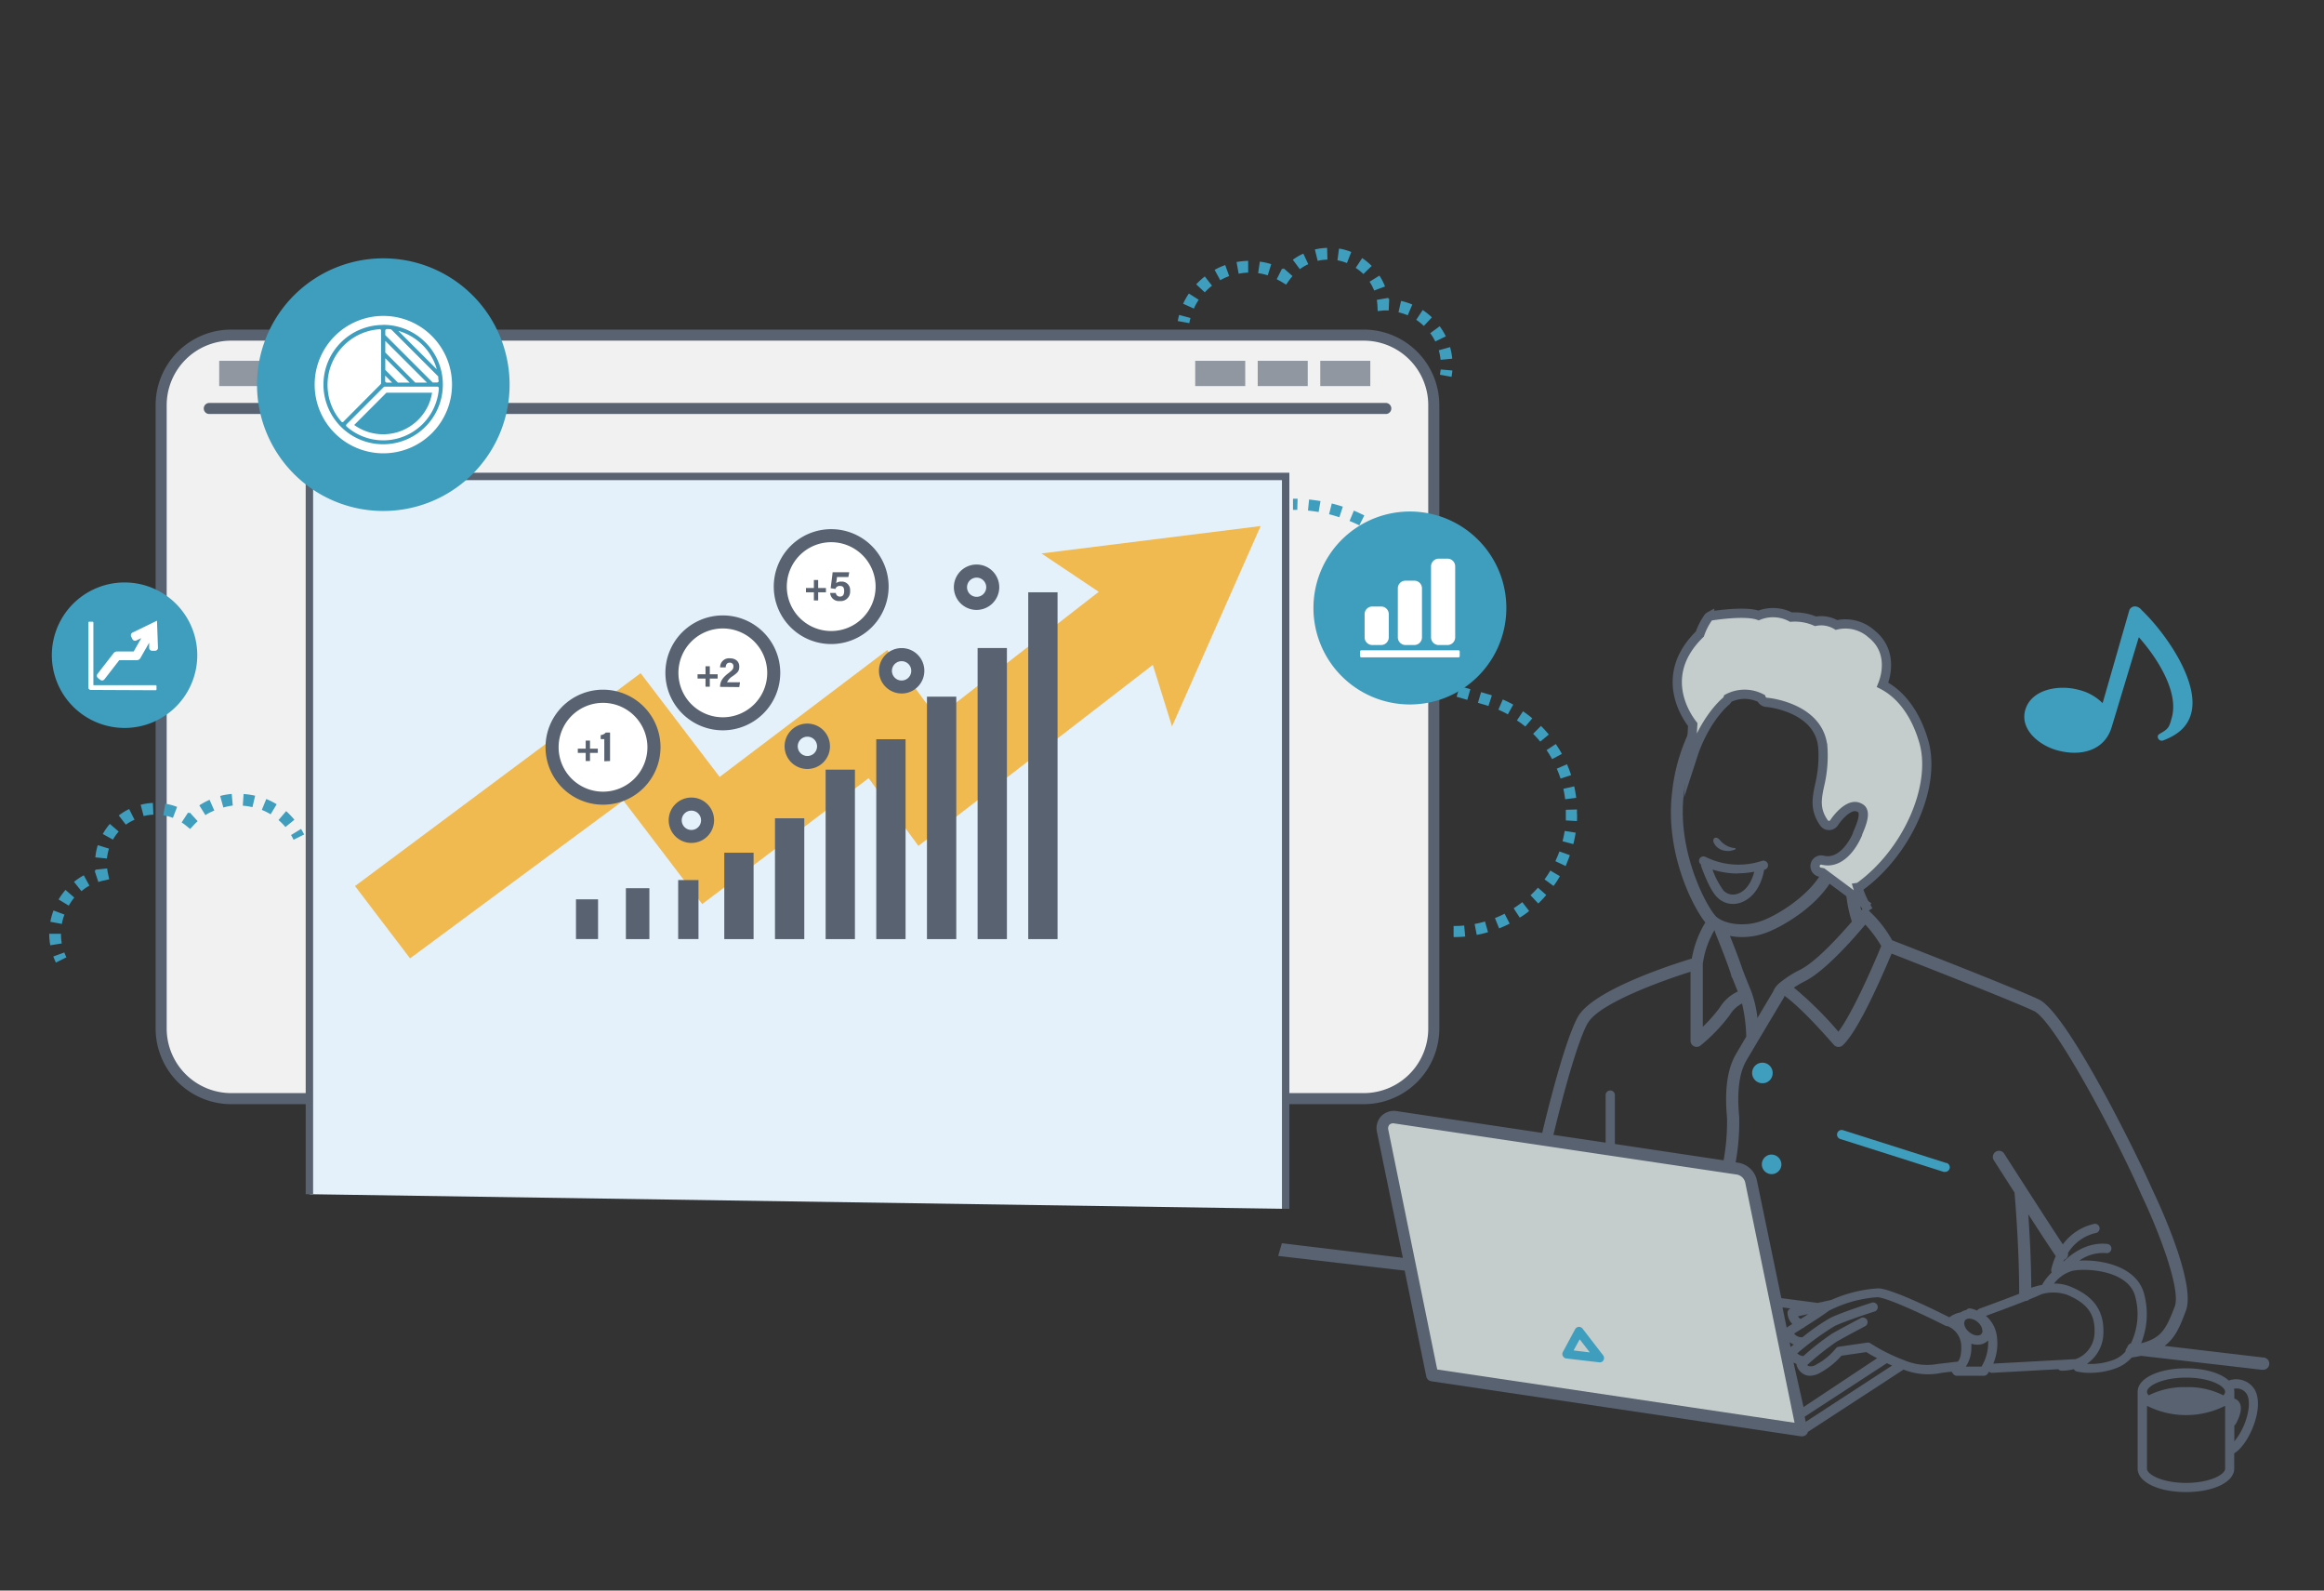
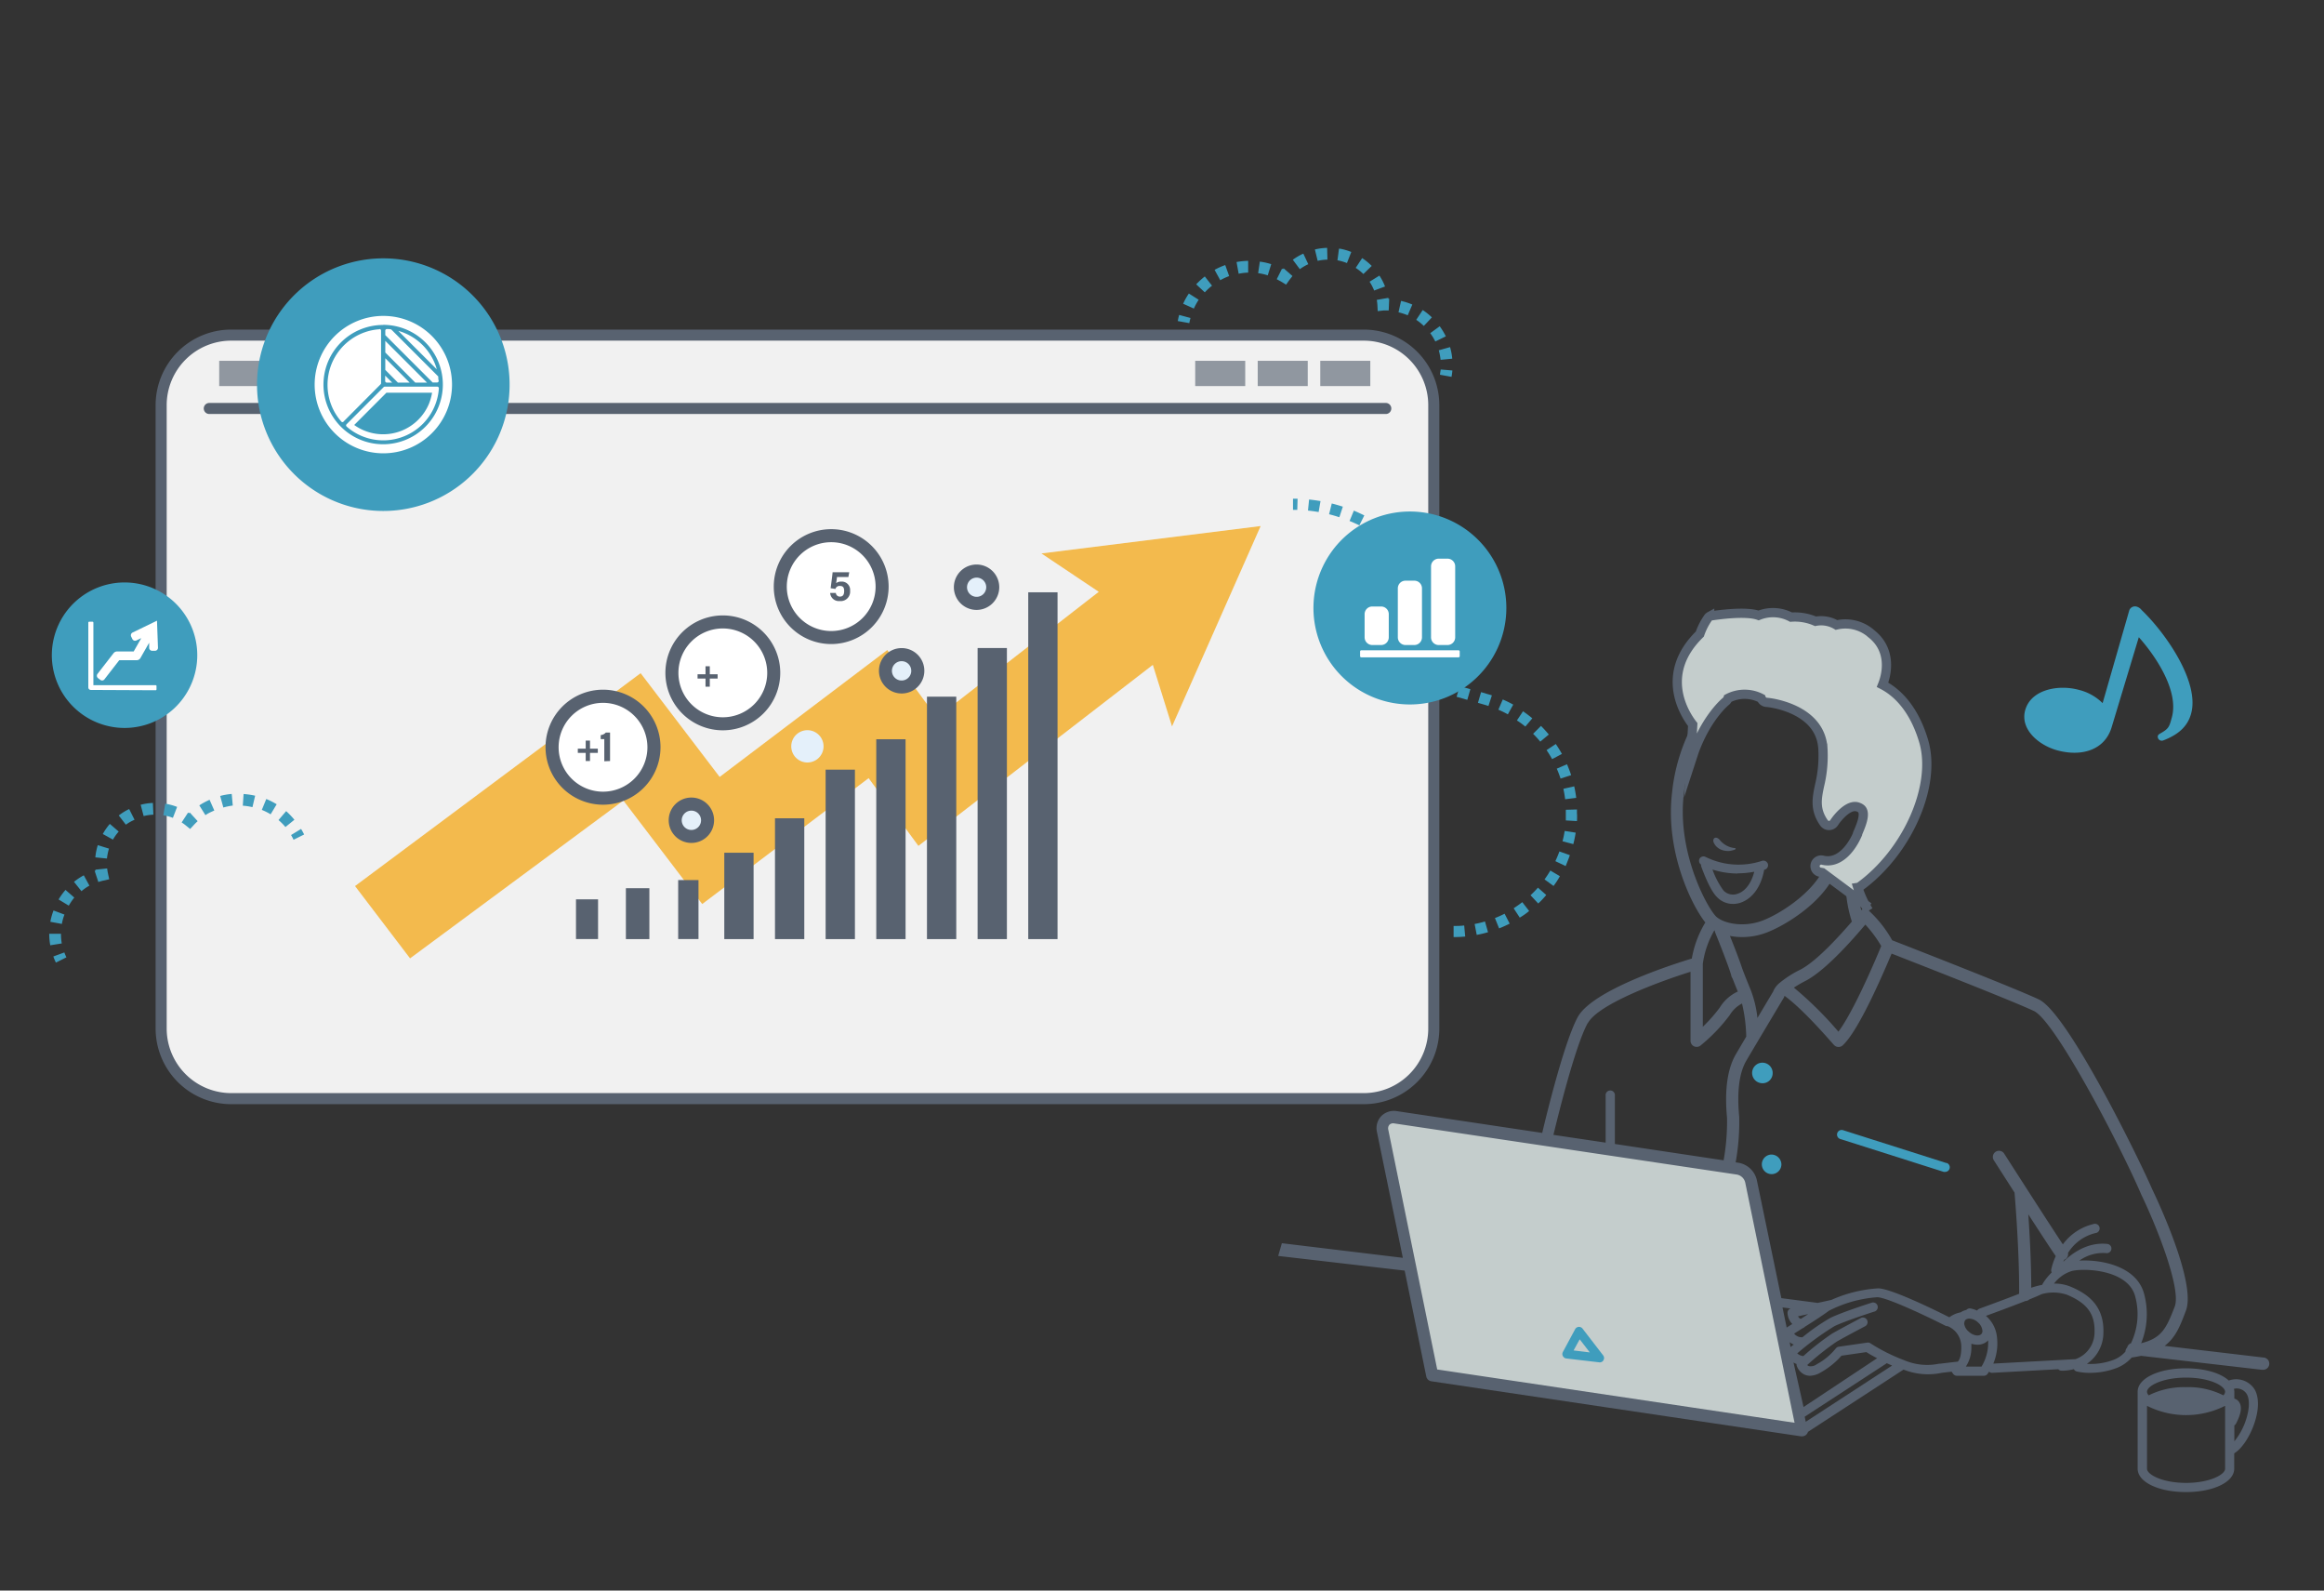
<svg xmlns="http://www.w3.org/2000/svg" viewBox="0 0 380 260">
  <rect x="0" y="0" width="380" height="260" fill="#333333" stroke="none" />
  <defs>
    <style>.cls-1,.cls-7{fill:#3f9dbd;}.cls-2{fill:#f1f1f1;}.cls-13,.cls-2,.cls-4,.cls-5{stroke:#586270;}.cls-2,.cls-4{stroke-linecap:round;stroke-linejoin:round;stroke-width:1.81px;}.cls-3{fill:#9097a0;}.cls-14,.cls-4{fill:none;}.cls-5,.cls-9{fill:#e4f0fa;}.cls-13,.cls-5{stroke-miterlimit:10;}.cls-5{stroke-width:1.21px;}.cls-6{fill:#f4a817;opacity:0.75;}.cls-7,.cls-8{fill-rule:evenodd;}.cls-11,.cls-8{fill:#fff;}.cls-10{fill:#586270;}.cls-12,.cls-13{fill:#c4cdcc;}.cls-13{stroke-width:1.51px;}.cls-14{opacity:0.53;}</style>
  </defs>
  <title>case-threepro</title>
  <g id="レイヤー_2" data-name="レイヤー 2">
    <g id="レイヤー_1-2" data-name="レイヤー 1">
      <path class="cls-1" d="M348.17,99.74a1,1,0,0,1,1.2-.58,1.61,1.61,0,0,1,.82.57c3.92,3.76,9.51,11.75,8.08,16.93-.62,2.26-2.32,3.52-4.57,4.38a.66.66,0,0,1-.87-.75c.06-.2.22-.28.39-.39,1.44-.8,1.49-1.13,1.9-2.63,1.17-4.24-2.48-9.84-5.4-13.11l-4.44,14.71c-1.15,3.81-5,4.86-8.94,3.77-3-.84-6.06-3.43-5.2-6.54.94-3.42,5.47-4.25,8.82-3.32a8.29,8.29,0,0,1,3.84,2.16Z" />
      <path class="cls-2" d="M37.8,179.59a11.47,11.47,0,0,1-11.45-11.45V66.22A11.46,11.46,0,0,1,37.8,54.78H223a11.45,11.45,0,0,1,11.44,11.44V168.14A11.46,11.46,0,0,1,223,179.59Z" />
      <rect class="cls-3" x="215.88" y="58.98" width="8.18" height="4.13" />
      <rect class="cls-3" x="205.65" y="58.98" width="8.18" height="4.13" />
      <rect class="cls-3" x="195.43" y="58.98" width="8.18" height="4.13" />
      <rect class="cls-3" x="46.07" y="58.98" width="8.18" height="4.13" />
      <rect class="cls-3" x="35.84" y="58.98" width="8.18" height="4.13" />
      <line class="cls-4" x1="34.22" y1="66.77" x2="226.59" y2="66.77" />
-       <polyline class="cls-5" points="50.59 195.21 50.59 77.88 210.22 77.88 210.22 197.6" />
      <polygon class="cls-6" points="206.13 85.99 170.29 90.47 179.66 96.74 153.19 117.3 145.08 106.26 117.67 127 104.75 110.04 58.05 144.84 67.05 156.66 101.93 130.86 114.82 147.78 142.03 127.2 150.17 138.27 188.5 108.68 191.64 118.74 206.13 85.99" />
      <path class="cls-7" d="M31.2,112a11.89,11.89,0,1,0-15.72,5.94A11.88,11.88,0,0,0,31.2,112Z" />
      <path class="cls-8" d="M14.85,112.78a.41.41,0,0,1-.41-.41v-10.6a.14.14,0,0,1,.14-.14h.55a.15.15,0,0,1,.14.14V112H25.45a.14.14,0,0,1,.14.14v.55a.14.14,0,0,1-.14.14Zm1.09-2.62a.5.5,0,0,0,.09.69l.37.28a.47.47,0,0,0,.68-.09l2.42-3.12h2.84a.74.74,0,0,0,.36-.09.76.76,0,0,0,.24-.23l1.45-2.54,0,.85a.49.49,0,0,0,.51.47h.46a.49.49,0,0,0,.47-.51c-.05-1.47-.11-2.94-.16-4.41l-4,1.94a.5.5,0,0,0-.22.66l.2.41a.48.48,0,0,0,.65.22l.8-.38-1.24,2.18H19.15a.79.79,0,0,0-.32.07.75.75,0,0,0-.26.21Z" />
      <path class="cls-7" d="M81.5,71.37A20.65,20.65,0,1,0,54.18,81.7,20.66,20.66,0,0,0,81.5,71.37Z" />
      <path class="cls-8" d="M62.67,51.64A11.23,11.23,0,1,0,73.91,62.87,11.23,11.23,0,0,0,62.67,51.64Zm.25,11.56H71.5a.25.25,0,0,1,.19.09.26.26,0,0,1,.07.19,9.11,9.11,0,0,1-12.57,7.81,9,9,0,0,1-2.51-1.56.31.31,0,0,1-.09-.19.27.27,0,0,1,.08-.19l6.06-6.07a.29.29,0,0,1,.19-.08Zm-5,6.27,5.27-5.28h7.46a8.49,8.49,0,0,1-.5,1.79,8.12,8.12,0,0,1-10.61,4.39,7.78,7.78,0,0,1-1.62-.9Zm4.11-15.68a.24.24,0,0,1,.2.07.26.26,0,0,1,.08.19v8.57a.25.25,0,0,1-.07.19L56.2,68.88A.23.23,0,0,1,56,69a.23.23,0,0,1-.19-.09,9,9,0,0,1-1.56-2.5,9.17,9.17,0,0,1,0-7,9.12,9.12,0,0,1,7.8-5.59Zm2.09,8.75h-.88a.26.26,0,0,1-.26-.26V61.4l1.14,1.14Zm2.84,0h-1.9L63,60.46v-1.9l4,4Zm2.84,0h-1.9L63,57.62v-1.9l6.82,6.82Zm1.86-1c0,.23,0,.46.07.7a.29.29,0,0,1-.07.2.27.27,0,0,1-.19.08h-.73L63,54.78v-.73a.22.22,0,0,1,.08-.19.24.24,0,0,1,.2-.07c.23,0,.47,0,.7.07l7.7,7.7Zm-6.51-7.44a6.68,6.68,0,0,1,1,.34,9.11,9.11,0,0,1,4.93,4.93c.13.32.24.64.34,1l-6.25-6.24Zm-2.51-1a9.76,9.76,0,1,1-9.75,9.75A9.75,9.75,0,0,1,62.67,53.12Z" />
      <path class="cls-9" d="M115.7,134.09a2.64,2.64,0,1,1-2.64-2.64A2.65,2.65,0,0,1,115.7,134.09Z" />
      <path class="cls-10" d="M113.06,137.79a3.71,3.71,0,1,1,3.7-3.7A3.71,3.71,0,0,1,113.06,137.79Zm0-5.28a1.58,1.58,0,1,0,1.57,1.58A1.58,1.58,0,0,0,113.06,132.51Z" />
      <path class="cls-9" d="M134.66,122a2.64,2.64,0,1,1-2.64-2.64A2.64,2.64,0,0,1,134.66,122Z" />
-       <path class="cls-10" d="M132,125.7a3.71,3.71,0,1,1,3.71-3.7A3.7,3.7,0,0,1,132,125.7Zm0-5.28A1.58,1.58,0,1,0,133.6,122,1.58,1.58,0,0,0,132,120.42Z" />
      <path class="cls-9" d="M150.07,109.66a2.64,2.64,0,1,1-2.64-2.64A2.64,2.64,0,0,1,150.07,109.66Z" />
      <path class="cls-10" d="M147.43,113.36a3.71,3.71,0,1,1,3.71-3.7A3.71,3.71,0,0,1,147.43,113.36Zm0-5.28a1.58,1.58,0,1,0,1.57,1.58A1.57,1.57,0,0,0,147.43,108.08Z" />
      <path class="cls-9" d="M162.33,96a2.64,2.64,0,1,1-2.64-2.64A2.64,2.64,0,0,1,162.33,96Z" />
      <path class="cls-10" d="M159.69,99.7a3.71,3.71,0,1,1,3.7-3.71A3.72,3.72,0,0,1,159.69,99.7Zm0-5.28A1.57,1.57,0,1,0,161.26,96,1.57,1.57,0,0,0,159.69,94.42Z" />
      <rect class="cls-10" x="94.18" y="147.01" width="3.61" height="6.49" />
      <rect class="cls-10" x="102.34" y="145.19" width="3.84" height="8.32" />
      <rect class="cls-10" x="110.89" y="143.86" width="3.32" height="9.64" />
      <rect class="cls-10" x="118.43" y="139.39" width="4.79" height="14.12" />
      <rect class="cls-10" x="126.72" y="133.76" width="4.79" height="19.75" />
      <rect class="cls-10" x="135" y="125.81" width="4.79" height="27.7" />
      <rect class="cls-10" x="143.28" y="120.84" width="4.79" height="32.67" />
      <rect class="cls-10" x="151.57" y="113.88" width="4.79" height="39.63" />
      <rect class="cls-10" x="159.85" y="105.93" width="4.79" height="47.58" />
      <rect class="cls-10" x="168.13" y="96.82" width="4.79" height="56.69" />
      <path class="cls-11" d="M126.52,110a8.33,8.33,0,1,1-8.33-8.32A8.33,8.33,0,0,1,126.52,110Z" />
      <path class="cls-10" d="M118.19,119.38a9.39,9.39,0,1,1,9.39-9.39A9.4,9.4,0,0,1,118.19,119.38Zm0-16.65a7.26,7.26,0,1,0,7.26,7.26A7.27,7.27,0,0,0,118.19,102.73Z" />
      <path class="cls-10" d="M116.06,108.91v1.31h1.28v.7h-1.28v1.33h-.7v-1.33h-1.3v-.7h1.3v-1.31Z" />
-       <path class="cls-10" d="M117.74,112.28v0c0-.9.37-1.49,1.48-2.33.53-.43.7-.59.7-1a.56.56,0,0,0-.6-.63c-.46,0-.63.31-.67.78h-.9a1.45,1.45,0,0,1,1.59-1.49c1,0,1.54.58,1.54,1.34s-.27,1-1.08,1.58a2.3,2.3,0,0,0-.92,1H121l-.12.78Z" />
      <path class="cls-11" d="M106.93,122.15a8.33,8.33,0,1,1-8.33-8.33A8.33,8.33,0,0,1,106.93,122.15Z" />
      <path class="cls-10" d="M98.6,131.54a9.4,9.4,0,1,1,9.4-9.39A9.4,9.4,0,0,1,98.6,131.54Zm0-16.65a7.26,7.26,0,1,0,7.26,7.26A7.27,7.27,0,0,0,98.6,114.89Z" />
      <path class="cls-10" d="M96.47,121.06v1.32h1.28v.69H96.47v1.33h-.7v-1.33H94.48v-.69h1.29v-1.32Z" />
      <path class="cls-10" d="M98.81,124.44v-3.62c-.15,0-.45,0-.59,0v-.66a1.22,1.22,0,0,0,.83-.41h.7v4.65Z" />
      <path class="cls-11" d="M144.24,95.89a8.33,8.33,0,1,1-8.33-8.32A8.32,8.32,0,0,1,144.24,95.89Z" />
      <path class="cls-10" d="M135.91,105.28a9.39,9.39,0,1,1,9.39-9.39A9.4,9.4,0,0,1,135.91,105.28Zm0-16.65a7.26,7.26,0,1,0,7.26,7.26A7.27,7.27,0,0,0,135.91,88.63Z" />
-       <path class="cls-10" d="M133.78,94.81v1.31h1.27v.7h-1.27v1.33h-.7V96.82h-1.3v-.7h1.3V94.81Z" />
      <path class="cls-10" d="M138.72,94.32h-1.87c0,.26-.11.8-.13,1a1.3,1.3,0,0,1,.83-.25A1.36,1.36,0,0,1,139,96.56a1.54,1.54,0,0,1-1.69,1.69,1.42,1.42,0,0,1-1.57-1.32h.93a.64.64,0,0,0,.67.59c.46,0,.69-.28.69-.91s-.23-.83-.7-.83a.69.69,0,0,0-.73.49l-.78-.12c.08-.65.27-2,.32-2.61h2.72Z" />
      <path class="cls-1" d="M237.34,61.6l-1.88-.34c0-.28.08-.57.11-.86l1.91.16A9.27,9.27,0,0,1,237.34,61.6Z" />
      <path class="cls-1" d="M235.55,58.82a9.31,9.31,0,0,0-.29-1.56l1.84-.52a10,10,0,0,1,.36,1.89Zm-.86-3a9.51,9.51,0,0,0-.83-1.36l1.55-1.13a11.5,11.5,0,0,1,1,1.65Zm-1.88-2.54a8.41,8.41,0,0,0-1.24-1l1.06-1.6a10.12,10.12,0,0,1,1.5,1.2Zm-2.63-1.74a9.86,9.86,0,0,0-1.51-.49l.42-1.86a10.66,10.66,0,0,1,1.84.59Z" />
      <path class="cls-1" d="M225.27,50.86l-.05-1a7.71,7.71,0,0,0-.1-.84l1.89-.33a.77.77,0,0,1,0,.15h.14l-.08,1.91h-.86Z" />
-       <path class="cls-1" d="M224.69,47.49a8.22,8.22,0,0,0-.75-1.44l1.61-1a9.38,9.38,0,0,1,.92,1.78Zm-1.76-2.7a8.22,8.22,0,0,0-1.26-1l1.06-1.6a9.58,9.58,0,0,1,1.56,1.28ZM212.54,44l-1.15-1.54a9.33,9.33,0,0,1,1.72-1l.81,1.73A7.48,7.48,0,0,0,212.54,44Zm7.7-1a8.12,8.12,0,0,0-1.55-.45l.25-1.9.15,0a9.52,9.52,0,0,1,1.86.54Zm-4.79-.37L215,40.78a9.52,9.52,0,0,1,2-.26l.05,1.92A8,8,0,0,0,215.45,42.64Z" />
+       <path class="cls-1" d="M224.69,47.49a8.22,8.22,0,0,0-.75-1.44l1.61-1a9.38,9.38,0,0,1,.92,1.78Zm-1.76-2.7a8.22,8.22,0,0,0-1.26-1l1.06-1.6a9.58,9.58,0,0,1,1.56,1.28M212.54,44l-1.15-1.54a9.33,9.33,0,0,1,1.72-1l.81,1.73A7.48,7.48,0,0,0,212.54,44Zm7.7-1a8.12,8.12,0,0,0-1.55-.45l.25-1.9.15,0a9.52,9.52,0,0,1,1.86.54Zm-4.79-.37L215,40.78a9.52,9.52,0,0,1,2-.26l.05,1.92A8,8,0,0,0,215.45,42.64Z" />
      <path class="cls-1" d="M210.29,46.53l-.77-.47c-.25-.15-.5-.29-.76-.42l.86-1.72.15.08.12-.14,1.44,1.26c-.18.21-.36.44-.52.67Z" />
      <path class="cls-1" d="M195.21,50.44l-1.75-.79a10.93,10.93,0,0,1,.93-1.67L196,49A10.08,10.08,0,0,0,195.21,50.44ZM197,47.79l-1.41-1.31A12.25,12.25,0,0,1,197,45.19l1.18,1.51A9.35,9.35,0,0,0,197,47.79Zm2.52-2-.92-1.68a11.28,11.28,0,0,1,1.74-.78l.64,1.8A10.05,10.05,0,0,0,199.5,45.82Zm7.77-.78a8.55,8.55,0,0,0-1.21-.3l-.36-.06.28-1.89.42.07a10.41,10.41,0,0,1,1.44.35Zm-4.76-.29-.34-1.89a12,12,0,0,1,1.9-.19l0,1.92A9.52,9.52,0,0,0,202.51,44.75Z" />
      <path class="cls-1" d="M194.47,52.82l-1.89-.34c.06-.35.14-.69.23-1l1.85.5A7.7,7.7,0,0,0,194.47,52.82Z" />
      <path class="cls-1" d="M9.14,157.35a9.16,9.16,0,0,1-.42-1l1.8-.66c.1.27.21.53.34.8Z" />
      <path class="cls-1" d="M8.22,154.52a10.77,10.77,0,0,1-.17-1.88l1.92,0a9,9,0,0,0,.13,1.58Zm1.9-3.49-1.89-.35a10.82,10.82,0,0,1,.52-1.85l1.79.67A8.27,8.27,0,0,0,10.12,151Zm1.11-3-1.65-1a10.88,10.88,0,0,1,1.13-1.56l1.44,1.25A9.74,9.74,0,0,0,11.23,148.07Zm2.07-2.38-1.2-1.5a10.38,10.38,0,0,1,1.6-1.07l.92,1.69A8.42,8.42,0,0,0,13.3,145.69Z" />
      <path class="cls-1" d="M16.08,144.18l-.6-1.82.13-.05c0-.05,0-.1,0-.15l1.91-.2a8.17,8.17,0,0,0,.14.84l.2.93-.93.21A7.88,7.88,0,0,0,16.08,144.18Z" />
      <path class="cls-1" d="M17.49,140.34l-1.9-.19a9.44,9.44,0,0,1,.4-2l1.83.57A8.64,8.64,0,0,0,17.49,140.34Zm1-3.08-1.68-.93a9.38,9.38,0,0,1,1.15-1.65l1.45,1.25A8.08,8.08,0,0,0,18.46,137.26Zm2.1-2.44-1.17-1.52a9.26,9.26,0,0,1,1.7-1.05L22,134A7.74,7.74,0,0,0,20.56,134.82Zm7.68-1.13a7.65,7.65,0,0,0-1.56-.42l.31-1.9a9.94,9.94,0,0,1,1.94.53Zm-4.78-.28L23,131.55a9.57,9.57,0,0,1,2-.3l.08,1.92A7.37,7.37,0,0,0,23.46,133.41Z" />
      <path class="cls-1" d="M31.09,135.51l-.7-.57a6.72,6.72,0,0,0-.69-.5l1.05-1.61.16.1.12-.11,1.29,1.41c-.21.2-.42.4-.62.62Z" />
      <path class="cls-1" d="M46.67,135.19a9.36,9.36,0,0,0-1.13-1.14l1.25-1.46A13.34,13.34,0,0,1,48.14,134Zm-13.08-1.94-1-1.6a10.94,10.94,0,0,1,1.29-.73c.13-.06.26-.13.39-.18l.77,1.75-.33.15C34.31,132.82,33.94,133,33.59,133.25Zm10.66-.14a9.68,9.68,0,0,0-1.44-.72l.73-1.78a11.78,11.78,0,0,1,1.7.86ZM36.52,132,36,130.11a11,11,0,0,1,1.89-.33l.17,1.9A10.32,10.32,0,0,0,36.52,132Zm4.76-.06a10.58,10.58,0,0,0-1.58-.24l.13-1.91a13.46,13.46,0,0,1,1.89.28Z" />
      <path class="cls-1" d="M48,137.27a8.14,8.14,0,0,0-.41-.77l1.64-1a10,10,0,0,1,.5.91Z" />
      <path class="cls-1" d="M237.68,153.18v-1.82c.58,0,1.16,0,1.73-.08l.17,1.81C239,153.15,238.32,153.18,237.68,153.18Zm3.78-.36-.34-1.78a16.63,16.63,0,0,0,1.69-.41l.5,1.75A17.13,17.13,0,0,1,241.46,152.82Zm3.66-1.06-.68-1.69a17.28,17.28,0,0,0,1.58-.71l.83,1.62C246.29,151.26,245.71,151.53,245.12,151.76ZM248.5,150l-1-1.53c.47-.31.95-.64,1.41-1l1.12,1.44C249.55,149.33,249,149.7,248.5,150Zm3-2.33-1.24-1.33c.42-.39.83-.81,1.21-1.24l1.36,1.2C252.41,146.8,252,147.26,251.5,147.7Zm2.52-2.85-1.47-1.07a17.2,17.2,0,0,0,.95-1.45l1.56.93C254.74,143.8,254.39,144.34,254,144.85Zm1.94-3.27-1.64-.78c.24-.52.47-1.06.66-1.59l1.71.61C256.48,140.41,256.23,141,256,141.58Zm1.29-3.57-1.76-.46a16.91,16.91,0,0,0,.35-1.69l1.8.28C257.54,136.76,257.41,137.39,257.25,138Zm.6-3.76-1.82-.11c0-.39,0-.78,0-1.17,0-.19,0-.38,0-.57l1.82-.05c0,.2,0,.41,0,.62C257.89,133.4,257.87,133.83,257.85,134.25Zm-1.93-3.57c-.07-.58-.17-1.15-.29-1.71l1.77-.4c.14.61.25,1.25.33,1.88Zm-.75-3.38c-.18-.55-.39-1.1-.62-1.62l1.67-.72c.25.57.48,1.17.68,1.78Zm-1.38-3.18a17.1,17.1,0,0,0-.91-1.47l1.51-1a18.93,18.93,0,0,1,1,1.62Zm-1.94-2.86c-.37-.45-.77-.88-1.17-1.28l1.29-1.29c.44.45.87.92,1.28,1.41Zm-2.44-2.46c-.44-.36-.91-.71-1.38-1l1-1.5a18.93,18.93,0,0,1,1.52,1.15Zm-2.86-2a15.86,15.86,0,0,0-1.55-.76l.72-1.67a18,18,0,0,1,1.71.84Zm-3.17-1.37-.54-.17-1.18-.34.51-1.75,1.18.35a5.76,5.76,0,0,1,.59.18Zm-3.46-1-1.75-.5.51-1.75,1.74.51Zm-3.93-2-.1-1.82,1.81-.1.1,1.82Zm-.2-3.63-.1-1.82,1.81-.1.1,1.82Zm-.22-3.6c-.06-.57-.14-1.15-.24-1.73l1.8-.31c.1.63.19,1.25.25,1.87Zm-.59-3.45c-.14-.56-.3-1.13-.48-1.68l1.73-.56c.19.59.36,1.2.51,1.81Zm-1.09-3.33c-.22-.54-.46-1.07-.72-1.6l1.63-.8c.28.56.54,1.14.78,1.72Zm-1.55-3.14c-.3-.5-.61-1-.94-1.48l1.49-1q.54.78,1,1.59Zm-2-2.88c-.36-.45-.75-.9-1.15-1.33l1.34-1.23c.42.46.84.93,1.23,1.42ZM228,89.86c-.43-.39-.87-.78-1.33-1.15l1.14-1.41c.49.4,1,.81,1.42,1.23Zm-2.73-2.2c-.48-.33-1-.65-1.48-.94l.93-1.57q.81.48,1.59,1Zm-3-1.78c-.52-.26-1.06-.5-1.6-.72l.7-1.69c.58.24,1.15.51,1.71.78ZM219,84.55c-.55-.18-1.12-.35-1.68-.49l.44-1.76c.6.15,1.21.33,1.81.52Zm-3.39-.85q-.87-.15-1.74-.24l.18-1.81c.62.07,1.25.15,1.87.26Zm-3.49-.35h-.7V81.52h.75Z" />
      <path class="cls-7" d="M244.91,105.87a15.77,15.77,0,1,0-20.86,7.89A15.77,15.77,0,0,0,244.91,105.87Z" />
      <path class="cls-8" d="M232.51,104.18v-8a1.25,1.25,0,0,0-1.25-1.26h-1.45a1.25,1.25,0,0,0-1.25,1.26v8a1.26,1.26,0,0,0,1.25,1.26h1.45a1.26,1.26,0,0,0,1.25-1.26Zm-6.68,1.26h-1.45a1.26,1.26,0,0,1-1.25-1.26v-3.79a1.25,1.25,0,0,1,1.25-1.25h1.45a1.25,1.25,0,0,1,1.25,1.25v3.79a1.26,1.26,0,0,1-1.25,1.26Zm10.86,0h-1.45a1.26,1.26,0,0,1-1.25-1.26V92.58a1.26,1.26,0,0,1,1.25-1.26h1.45a1.26,1.26,0,0,1,1.25,1.26v11.6a1.26,1.26,0,0,1-1.25,1.26Zm-14.3,1.82v-.76a.19.19,0,0,1,.19-.2h15.91a.19.19,0,0,1,.19.2v.76a.19.19,0,0,1-.19.19H222.58A.19.19,0,0,1,222.39,107.26Z" />
      <polygon class="cls-12" points="225.62 183.09 286.09 192.09 293.81 233.26 234.62 225.54 225.62 183.09" />
      <path class="cls-10" d="M282.84,139.1s1.37-.23.86-.46a3.67,3.67,0,0,1-2.56-1.41c-.44-.45-1-.4-1,.24C280.18,137.83,280.83,139.23,282.84,139.1Z" />
      <path class="cls-10" d="M283.35,147.76a3.93,3.93,0,0,0,1.22-.19c.95-.31,3.17-1.45,3.9-5.41l.08,0a.76.76,0,0,0,.52-.93.77.77,0,0,0-.94-.52,12.16,12.16,0,0,1-9.22-.62.75.75,0,0,0-1,.25.76.76,0,0,0,.24,1l0,0a.67.67,0,0,0,0,.24c.14.39,1.37,3.83,2.54,5A3.6,3.6,0,0,0,283.35,147.76Zm.77-5a14.93,14.93,0,0,0,2.72-.26c-.48,1.87-1.46,3.19-2.73,3.6a2.16,2.16,0,0,1-2.29-.52,13.5,13.5,0,0,1-1.81-3.44A13.69,13.69,0,0,0,284.12,142.79Z" />
      <path class="cls-1" d="M318.27,190.12l-16.83-5.35a.76.76,0,1,0-.46,1.44l16.84,5.35a.85.85,0,0,0,.23,0,.75.75,0,0,0,.22-1.47Z" />
      <path class="cls-10" d="M209,205.3l20.68,2.4L233.21,225a1,1,0,0,0,.83.79l60.46,9h.15a1,1,0,0,0,.73-.31.94.94,0,0,0,.24-.42l15.63-10.18a10.86,10.86,0,0,0,6.3.52l1.56-.18.24.34a.76.76,0,0,0,.62.33h4.41a.75.75,0,0,0,.6-.3s.11-.15.25-.37a.74.74,0,0,0,.5.19h0l10.82-.59a.76.76,0,0,0,.55.24,7.71,7.71,0,0,0,2-.25.72.72,0,0,0,.48.38,9.38,9.38,0,0,0,2.19.22,12.21,12.21,0,0,0,4.4-.82,6.3,6.3,0,0,0,2.39-1.69h.06c.53-.08,1-.17,1.47-.27l19.73,2.28H370a1,1,0,0,0,.11-2L353.94,220c1.74-1.29,2.53-3.18,3.5-5.8,1.69-4.6-4.81-18.31-5.54-19.82-1.76-4.13-13.7-28.7-18.51-31-3.8-1.81-21.3-8.63-24-9.68a19.4,19.4,0,0,0-3.86-4.88,1,1,0,0,0-.74-.22.92.92,0,0,0-.46.17,21.42,21.42,0,0,1-.56-3.76A1.11,1.11,0,0,0,304,145c7.88-5.66,12.71-16.6,10.53-23.89-1.69-5.68-4.69-8.13-6.71-9.17.88-2.21,1.29-5.83-1.77-8.29a6.42,6.42,0,0,0-5.77-1.49,4.87,4.87,0,0,0-3.42-.6,8.41,8.41,0,0,0-4-.68,6.3,6.3,0,0,0-5.31-.28c-2.1-.76-6.81-.07-7.79.08h0l-.21.07,0,0a.7.7,0,0,0-.17.13l0,0-.07.08a10.86,10.86,0,0,0-1.37,2.69h0c-6.64,6.48-2.56,13-1.16,14.79a30.32,30.32,0,0,0-3.39,11.22c-1.11,9.56,3.23,18.36,5.45,21.13a17,17,0,0,0-2.21,5.9c-3.31,1-16.28,5.19-18.66,9.58s-5.55,17.86-5.8,18.92l-23.78-3.56a2.9,2.9,0,0,0-2.55.83,2.87,2.87,0,0,0-.69,2.6l4.23,20.55-19.78-2.39Zm96-54.16a19.7,19.7,0,0,1,2.6,3.5c-1.41,3.45-4.73,11-7,14a59.88,59.88,0,0,0-7.28-7.2,21,21,0,0,1,2-1.15C298.7,158.48,303.24,153.23,305,151.14Zm-14,9.52,0,0a3.54,3.54,0,0,0-1.08,1.44l-2.56,4.3a17.91,17.91,0,0,0-1.08-4.53c-1-2.44-1.35-3.38-1.42-3.59h0l0,0h0c-.48-1.46-1.41-3.84-2-5.29a11,11,0,0,0,2,.19,11.21,11.21,0,0,0,4-.74c3.1-1.18,8.82-4.73,11-9.22.6.57,1.43,1.37,1.94,1.93a21.14,21.14,0,0,0,1,5.5c-2,2.3-5.7,6.43-8.4,7.84A17.16,17.16,0,0,0,291,160.66Zm-14.11-37.74c2.07-5.71,5.14-8.2,5.2-8.25a1,1,0,0,0,.34-.49,5.88,5.88,0,0,1,5.45,0,1,1,0,0,0,.85.65c.36,0,8.78.9,9.22,7.49a20.55,20.55,0,0,1-.54,6.09c-.44,2.1-.82,3.92.72,6.12a1,1,0,0,0,.85.43,1,1,0,0,0,.82-.47c.53-.83,2.38-3.09,3.88-2.55.54.19.7.44.77.62.39.89-.34,2.59-.83,3.72l0,.09c-1.07,2.48-3.13,4.9-5.7,4.26a1,1,0,1,0-.49,1.95l.43.08c-2,3.59-6.78,6.72-9.69,7.83s-6.15.55-7.49-.6-6.49-10.36-5.37-20a30.49,30.49,0,0,1,1.05-5.27Zm1.54,34.63a14.77,14.77,0,0,1,1.87-5.44l.08,0a1.14,1.14,0,0,0,.07.32c.55,1.35,1.88,4.7,2.44,6.4a1.26,1.26,0,0,0,.05.15c.07.23.13.42.16.57a1.16,1.16,0,0,0,.18.37c.2.5.47,1.2.87,2.16a6.76,6.76,0,0,0-2.94,2.61,24.26,24.26,0,0,1-2.78,3.15Zm-18.8,9.7c1.69-3.12,11.71-6.81,16.79-8.4v11.28a1,1,0,0,0,.56.9,1,1,0,0,0,.44.1,1,1,0,0,0,.62-.21,27.7,27.7,0,0,0,4.8-5,5,5,0,0,1,2-1.88,25.54,25.54,0,0,1,.69,5.41l-1.69,2.87c-1.39,2.37-1.88,5.87-1.45,10.4a35.94,35.94,0,0,1-.56,6.95L264.05,187V179.1a.76.76,0,1,0-1.51,0v7.68L254,185.51C254.44,183.76,257.4,171.31,259.6,167.25ZM235,223.86,227,184.67a.92.92,0,0,1,.18-.81.89.89,0,0,1,.8-.22L284,192a1.72,1.72,0,0,1,1.36,1.28l8.07,39.29Zm58-7.4-.86.55-.68-3.29,1.31.17a.75.75,0,0,0-.49.7A2.76,2.76,0,0,0,293.09,216.46Zm.26,3.35c-.19.14-.34.27-.47.38l-.16-.78A3.24,3.24,0,0,0,293.35,219.81Zm0,2.91a2.91,2.91,0,0,0,.5.25.68.68,0,0,0,0,.2,2.46,2.46,0,0,0,1.35,1.55,2.14,2.14,0,0,0,.84.17,3.59,3.59,0,0,0,1.8-.57,12.59,12.59,0,0,0,3.35-2.71l4.07-.59c.33.21.95.59,1.76,1L294.9,230Zm2,9.69-.17-.83,13.3-8.66.11-.09.88.39Zm24.71-9.82-2.8.33a.61.61,0,0,0-.13,0,9.56,9.56,0,0,1-5.72-.59h0a28.79,28.79,0,0,1-5.49-2.75.75.75,0,0,0-.53-.11l-4.64.67a.78.78,0,0,0-.51.31,10.23,10.23,0,0,1-3.08,2.55,1.65,1.65,0,0,1-1.31.31.71.71,0,0,1-.26-.18,45.61,45.61,0,0,1,4.8-3.81c1.6-.92,4.7-2.54,4.73-2.56a.76.76,0,0,0-.7-1.34c-.13.07-3.16,1.66-4.78,2.59a42.7,42.7,0,0,0-4.68,3.66,1.69,1.69,0,0,1-1-.44,47,47,0,0,1,6.1-4.46c1.89-.9,6.41-2.34,6.46-2.36a.76.76,0,1,0-.46-1.44c-.19.06-4.67,1.49-6.65,2.44a33.1,33.1,0,0,0-4.59,3.18,1.61,1.61,0,0,1-1.37-.59l1.4-.89a.74.74,0,0,0,.35-.23c1.62-1,3.54-2.29,3.92-2.61a20.57,20.57,0,0,1,7.92-2.22h0c1.45,0,7.61,2.86,11.15,4.66a.77.77,0,0,0,.36.07h0a3.59,3.59,0,0,1,2.23,3.28C320.73,221.92,320.25,222.47,320.1,222.59ZM294,215.17l1.66-.36-1.21.78A.81.81,0,0,1,294,215.17Zm30,8.22h-2.56a5.61,5.61,0,0,0,.9-3.23,4.34,4.34,0,0,0,0-.51,3.15,3.15,0,0,0,1,.16,2.36,2.36,0,0,0,1.66-.62l.08-.1A7.52,7.52,0,0,1,324,223.39Zm-2.81-7.1a.73.73,0,0,1,.2-.54.91.91,0,0,1,.62-.2,2.21,2.21,0,0,1,1.46.66,2,2,0,0,1,.68,1.35.7.7,0,0,1-.21.54c-.37.36-1.32.26-2.07-.46A2,2,0,0,1,321.16,216.29Zm18.22,5.88-13.48.73a8.65,8.65,0,0,0,.57-4.55,5.23,5.23,0,0,0-1.78-3.25c1.26-.46,4.2-1.54,6.45-2.43a1,1,0,0,0,.65-.26c.89-.36,1.6-.66,2-.86a7,7,0,0,1,4.19.11c3.29,1.38,4.58,3.17,4.47,6.18A4.66,4.66,0,0,1,339.38,222.17ZM335.48,208a9.42,9.42,0,0,0-1.46,1.82.7.7,0,0,0-.08.2,14.17,14.17,0,0,0-1.81.48c0-4.17-.26-8.8-.48-12,1.89,2.92,3.71,5.71,4.49,6.83a10.56,10.56,0,0,0-.74,2.19A.78.78,0,0,0,335.48,208Zm13,11.55a1,1,0,0,0-.66.71,1.05,1.05,0,0,0-.29.68,4.94,4.94,0,0,1-1.84,1.31,10.54,10.54,0,0,1-4.46.69,6.18,6.18,0,0,0,2.7-5c.18-4.68-2.79-6.54-5.4-7.63a6.87,6.87,0,0,0-2.67-.49,5.76,5.76,0,0,1,2.92-2.06c2.13-.51,9.29-.2,10.37,4.24A11,11,0,0,1,348.47,219.5Zm1.6.08a12.71,12.71,0,0,0,.54-8c-1.14-4.68-7.09-5.78-10.63-5.56a6.67,6.67,0,0,1,4.42-1.23.75.75,0,1,0,.16-1.5c-3.34-.36-5.94,1.68-7.2,2.93l.15-.34.22-.11a1,1,0,0,0,.4-1,7.26,7.26,0,0,1,4.51-3.26.76.76,0,1,0-.35-1.47,8.68,8.68,0,0,0-5,3.32c-2.51-3.76-9.51-14.71-9.59-14.83a1,1,0,1,0-1.7,1.08l3.39,5.29c.13,1.53.8,9.89.75,16.54-2,.78-4.56,1.73-6.49,2.43a.83.83,0,0,0-.38.31,5.33,5.33,0,0,0-1.06-.34.75.75,0,0,0-.7.24,2.44,2.44,0,0,0-.92.39,4.44,4.44,0,0,0-1.86.81c-1.57-.8-9.47-4.73-11.65-4.73h0a22.06,22.06,0,0,0-7.64,1.89l-2.23.49-5.95-.78-4-19.26a3.71,3.71,0,0,0-3-2.87l-.47-.07a37,37,0,0,0,.58-7.44c-.39-4.1,0-7.2,1.17-9.19,1.7-2.89,6.08-10.22,6.13-10.29a1.21,1.21,0,0,0,.11-.3c3.28,2.37,8,8,8.06,8a1,1,0,0,0,1.45.1c2.65-2.43,6.67-11.85,8-15,4,1.56,19.8,7.74,23.28,9.39s14.16,22.09,17.54,30c2.68,5.56,6.53,15.43,5.48,18.29C354.22,217.16,353.45,218.75,350.07,219.58Z" />
      <path class="cls-1" d="M289.85,175.47a1.68,1.68,0,1,0-1.67,1.6A1.64,1.64,0,0,0,289.85,175.47Z" />
      <path class="cls-1" d="M289.61,188.73a1.6,1.6,0,1,0,1.67,1.6A1.64,1.64,0,0,0,289.61,188.73Z" />
      <path class="cls-10" d="M364.43,225.67c-1.29-1.2-3.87-2-7-2-4.5,0-7.9,1.65-7.9,3.82v12.59c0,2.18,3.4,3.82,7.9,3.82s7.89-1.64,7.89-3.82v-2.51c1.39-.85,2.61-2.93,3.25-4.78.81-2.3.84-4.37.08-5.68A3.57,3.57,0,0,0,364.43,225.67Zm-.6,14.42c0,.94-2.49,2.31-6.38,2.31s-6.39-1.37-6.39-2.31V229.8a14.17,14.17,0,0,0,12.77,0Zm-.28-12a12.7,12.7,0,0,0-6.1-1.34,12.83,12.83,0,0,0-6.11,1.34.92.92,0,0,1-.28-.59c0-.94,2.49-2.31,6.39-2.31s6.38,1.37,6.38,2.31A.92.92,0,0,1,363.55,228.09Zm3.62,4.22a10.65,10.65,0,0,1-1.83,3.29V233a.74.74,0,0,0,.28-.3c.82-1.57,1-2.69.55-3.44a1.41,1.41,0,0,0-.83-.64V227.5a2.63,2.63,0,0,0-.06-.48,1.93,1.93,0,0,1,2.09.86C367.9,228.79,367.82,230.44,367.17,232.31Z" />
      <path class="cls-13" d="M305.53,148.87a16.12,16.12,0,0,1-1.76-3.81A1.11,1.11,0,0,0,304,145c7.88-5.66,12.71-16.6,10.53-23.89-1.69-5.68-4.69-8.13-6.71-9.17.88-2.21,1.29-5.83-1.77-8.29a6.42,6.42,0,0,0-5.77-1.49,4.87,4.87,0,0,0-3.42-.6,8.41,8.41,0,0,0-4-.68,6.3,6.3,0,0,0-5.31-.28c-2.1-.76-6.81-.07-7.79.08h0l-.21.07,0,0a.7.7,0,0,0-.17.13l0,0-.07.08a10.86,10.86,0,0,0-1.37,2.69h0c-6.64,6.48-2.56,13-1.16,14.79l-.34,6.18.56-1.72c2.07-5.71,5.14-8.2,5.2-8.25a1,1,0,0,0,.34-.49,5.88,5.88,0,0,1,5.45,0,1,1,0,0,0,.85.65c.36,0,8.78.9,9.22,7.49a20.55,20.55,0,0,1-.54,6.09c-.44,2.1-.82,3.92.72,6.12a1,1,0,0,0,.85.43,1,1,0,0,0,.82-.47c.53-.83,2.38-3.09,3.88-2.55.54.19.7.44.77.62.39.89-.34,2.59-.83,3.72l0,.09c-1.07,2.48-3.13,4.9-5.7,4.26a1,1,0,1,0-.49,1.95l.43.08,7.59,5.64" />
      <path class="cls-1" d="M258.13,216.9a.72.72,0,0,0-.58.38l-2,3.72a.69.69,0,0,0,0,.67.72.72,0,0,0,.55.39l5.38.63a.6.6,0,0,0,.23,0,.69.69,0,0,0,.48-.35.71.71,0,0,0-.06-.79l-3.36-4.36A.72.72,0,0,0,258.13,216.9Zm-.83,3.85,1-1.82,1.65,2.14Z" />
      <rect class="cls-14" width="380" height="260" />
    </g>
  </g>
</svg>